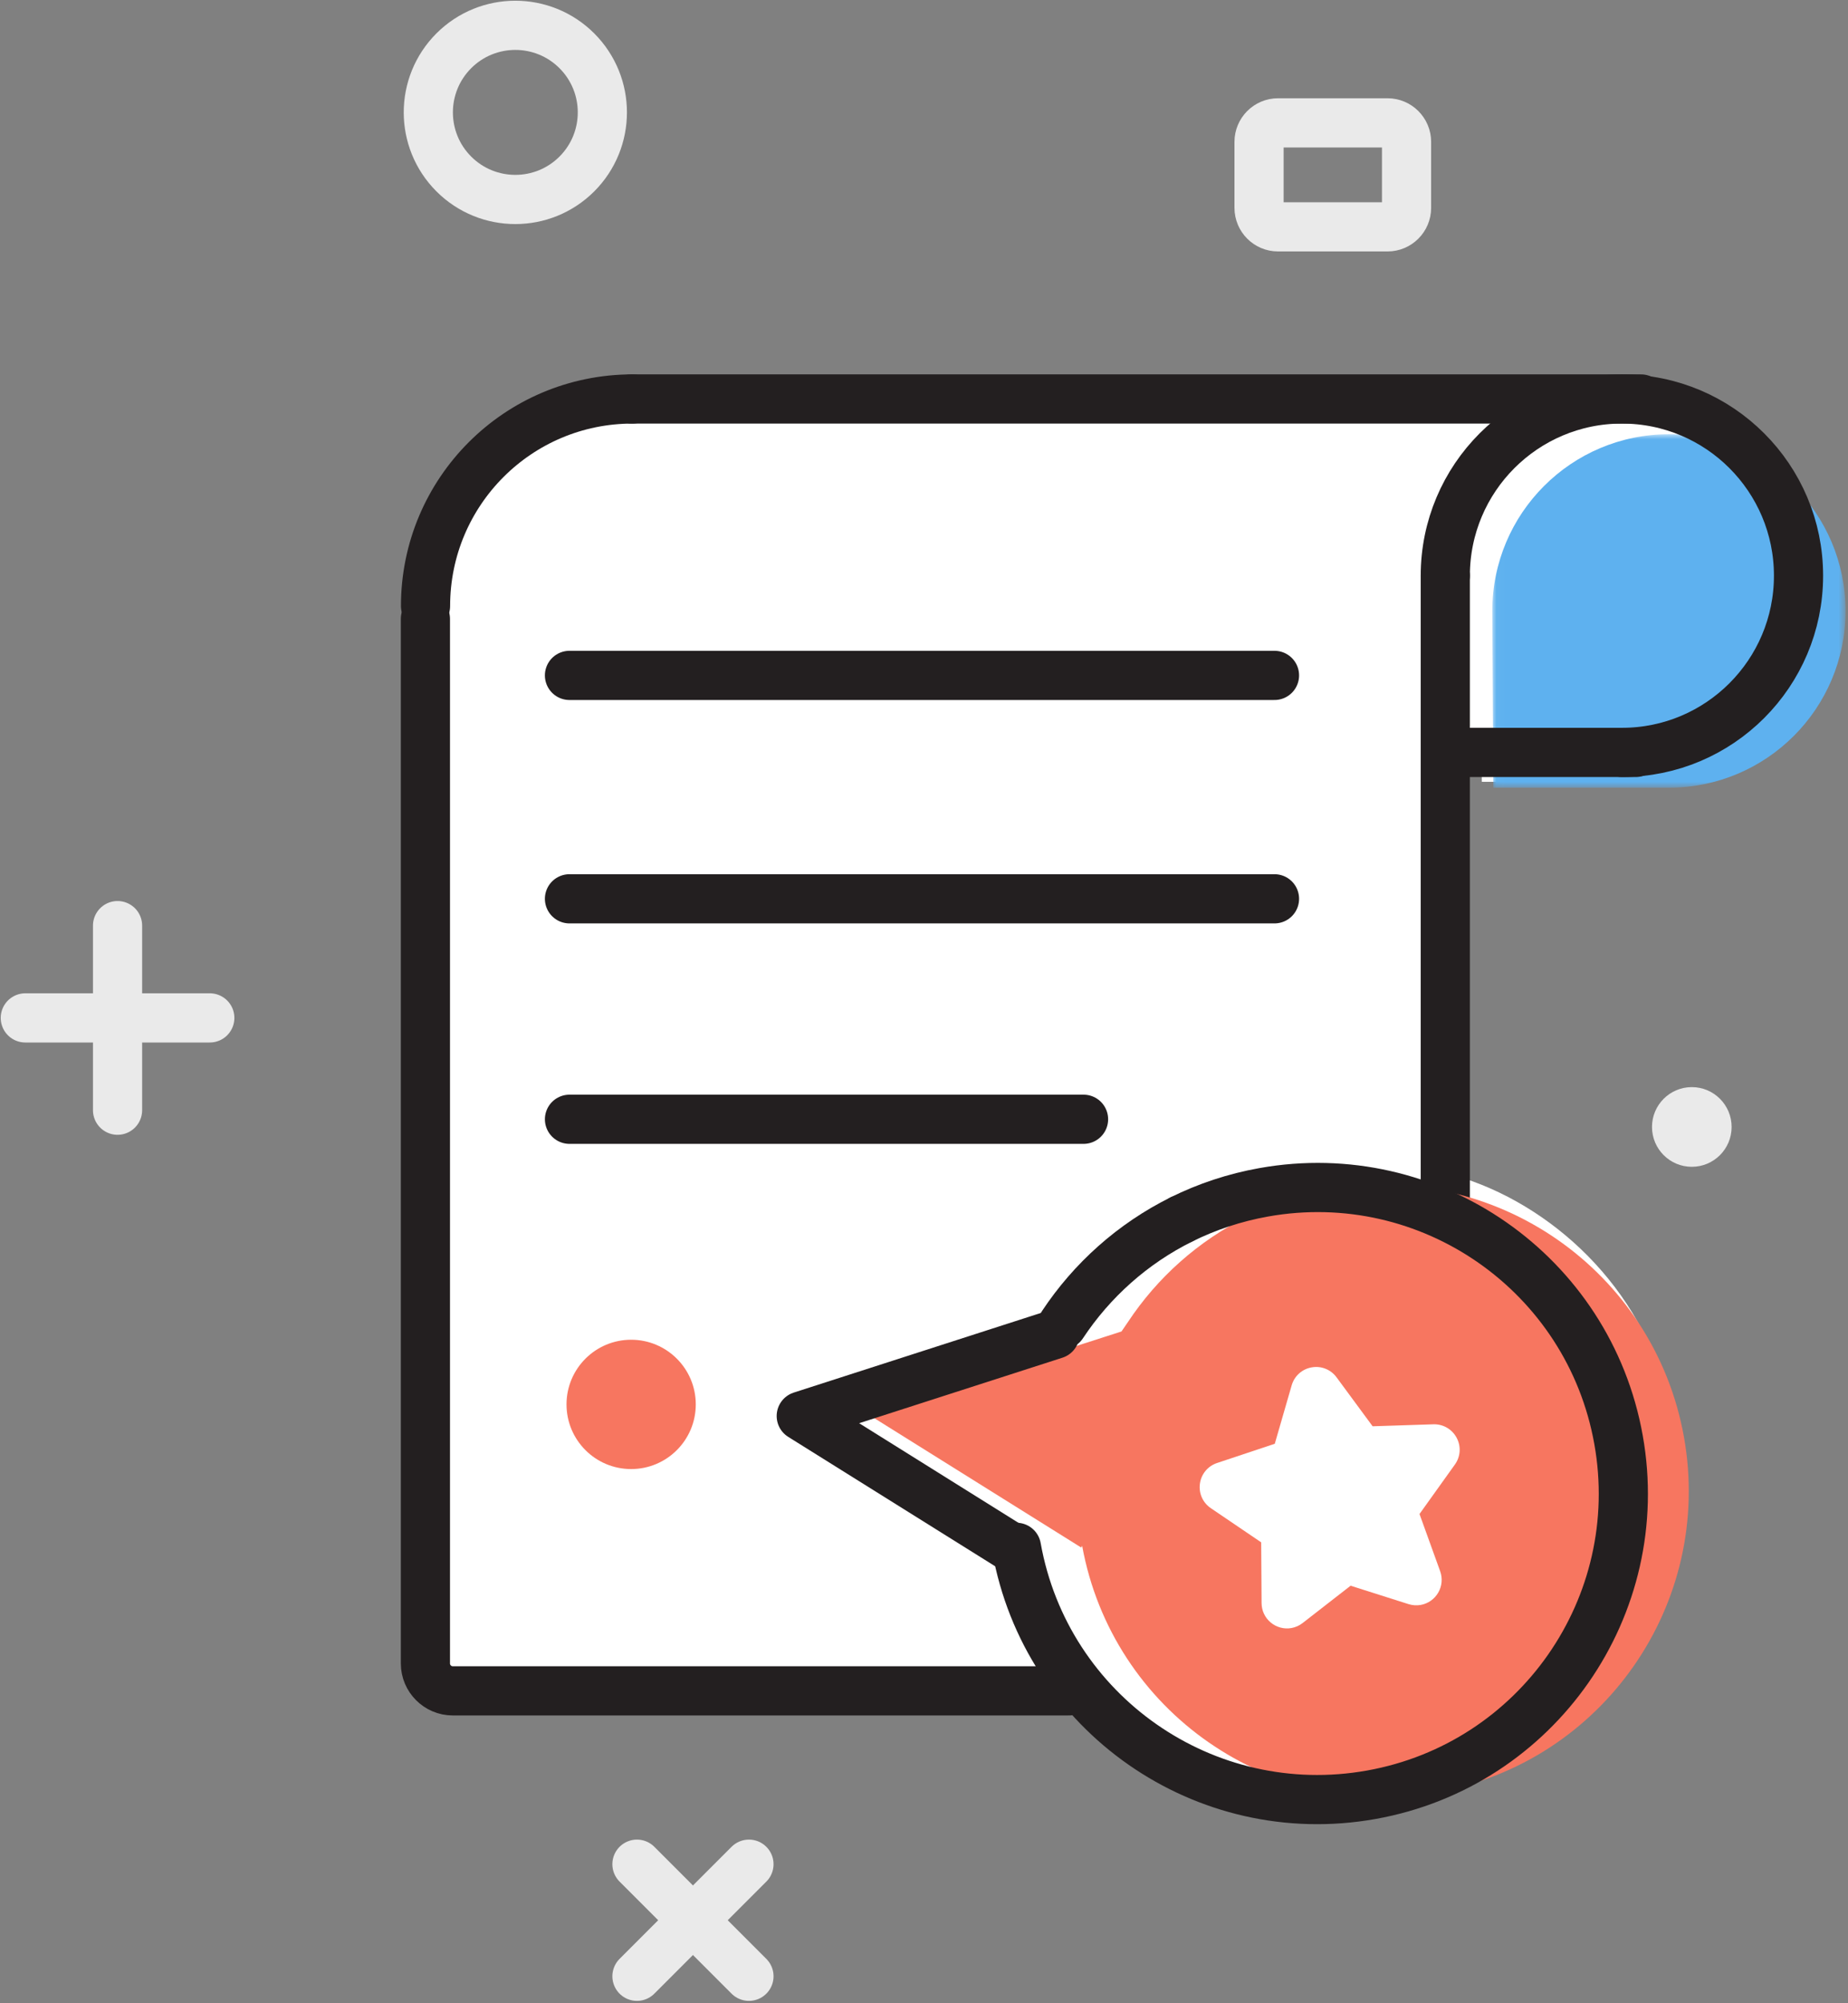
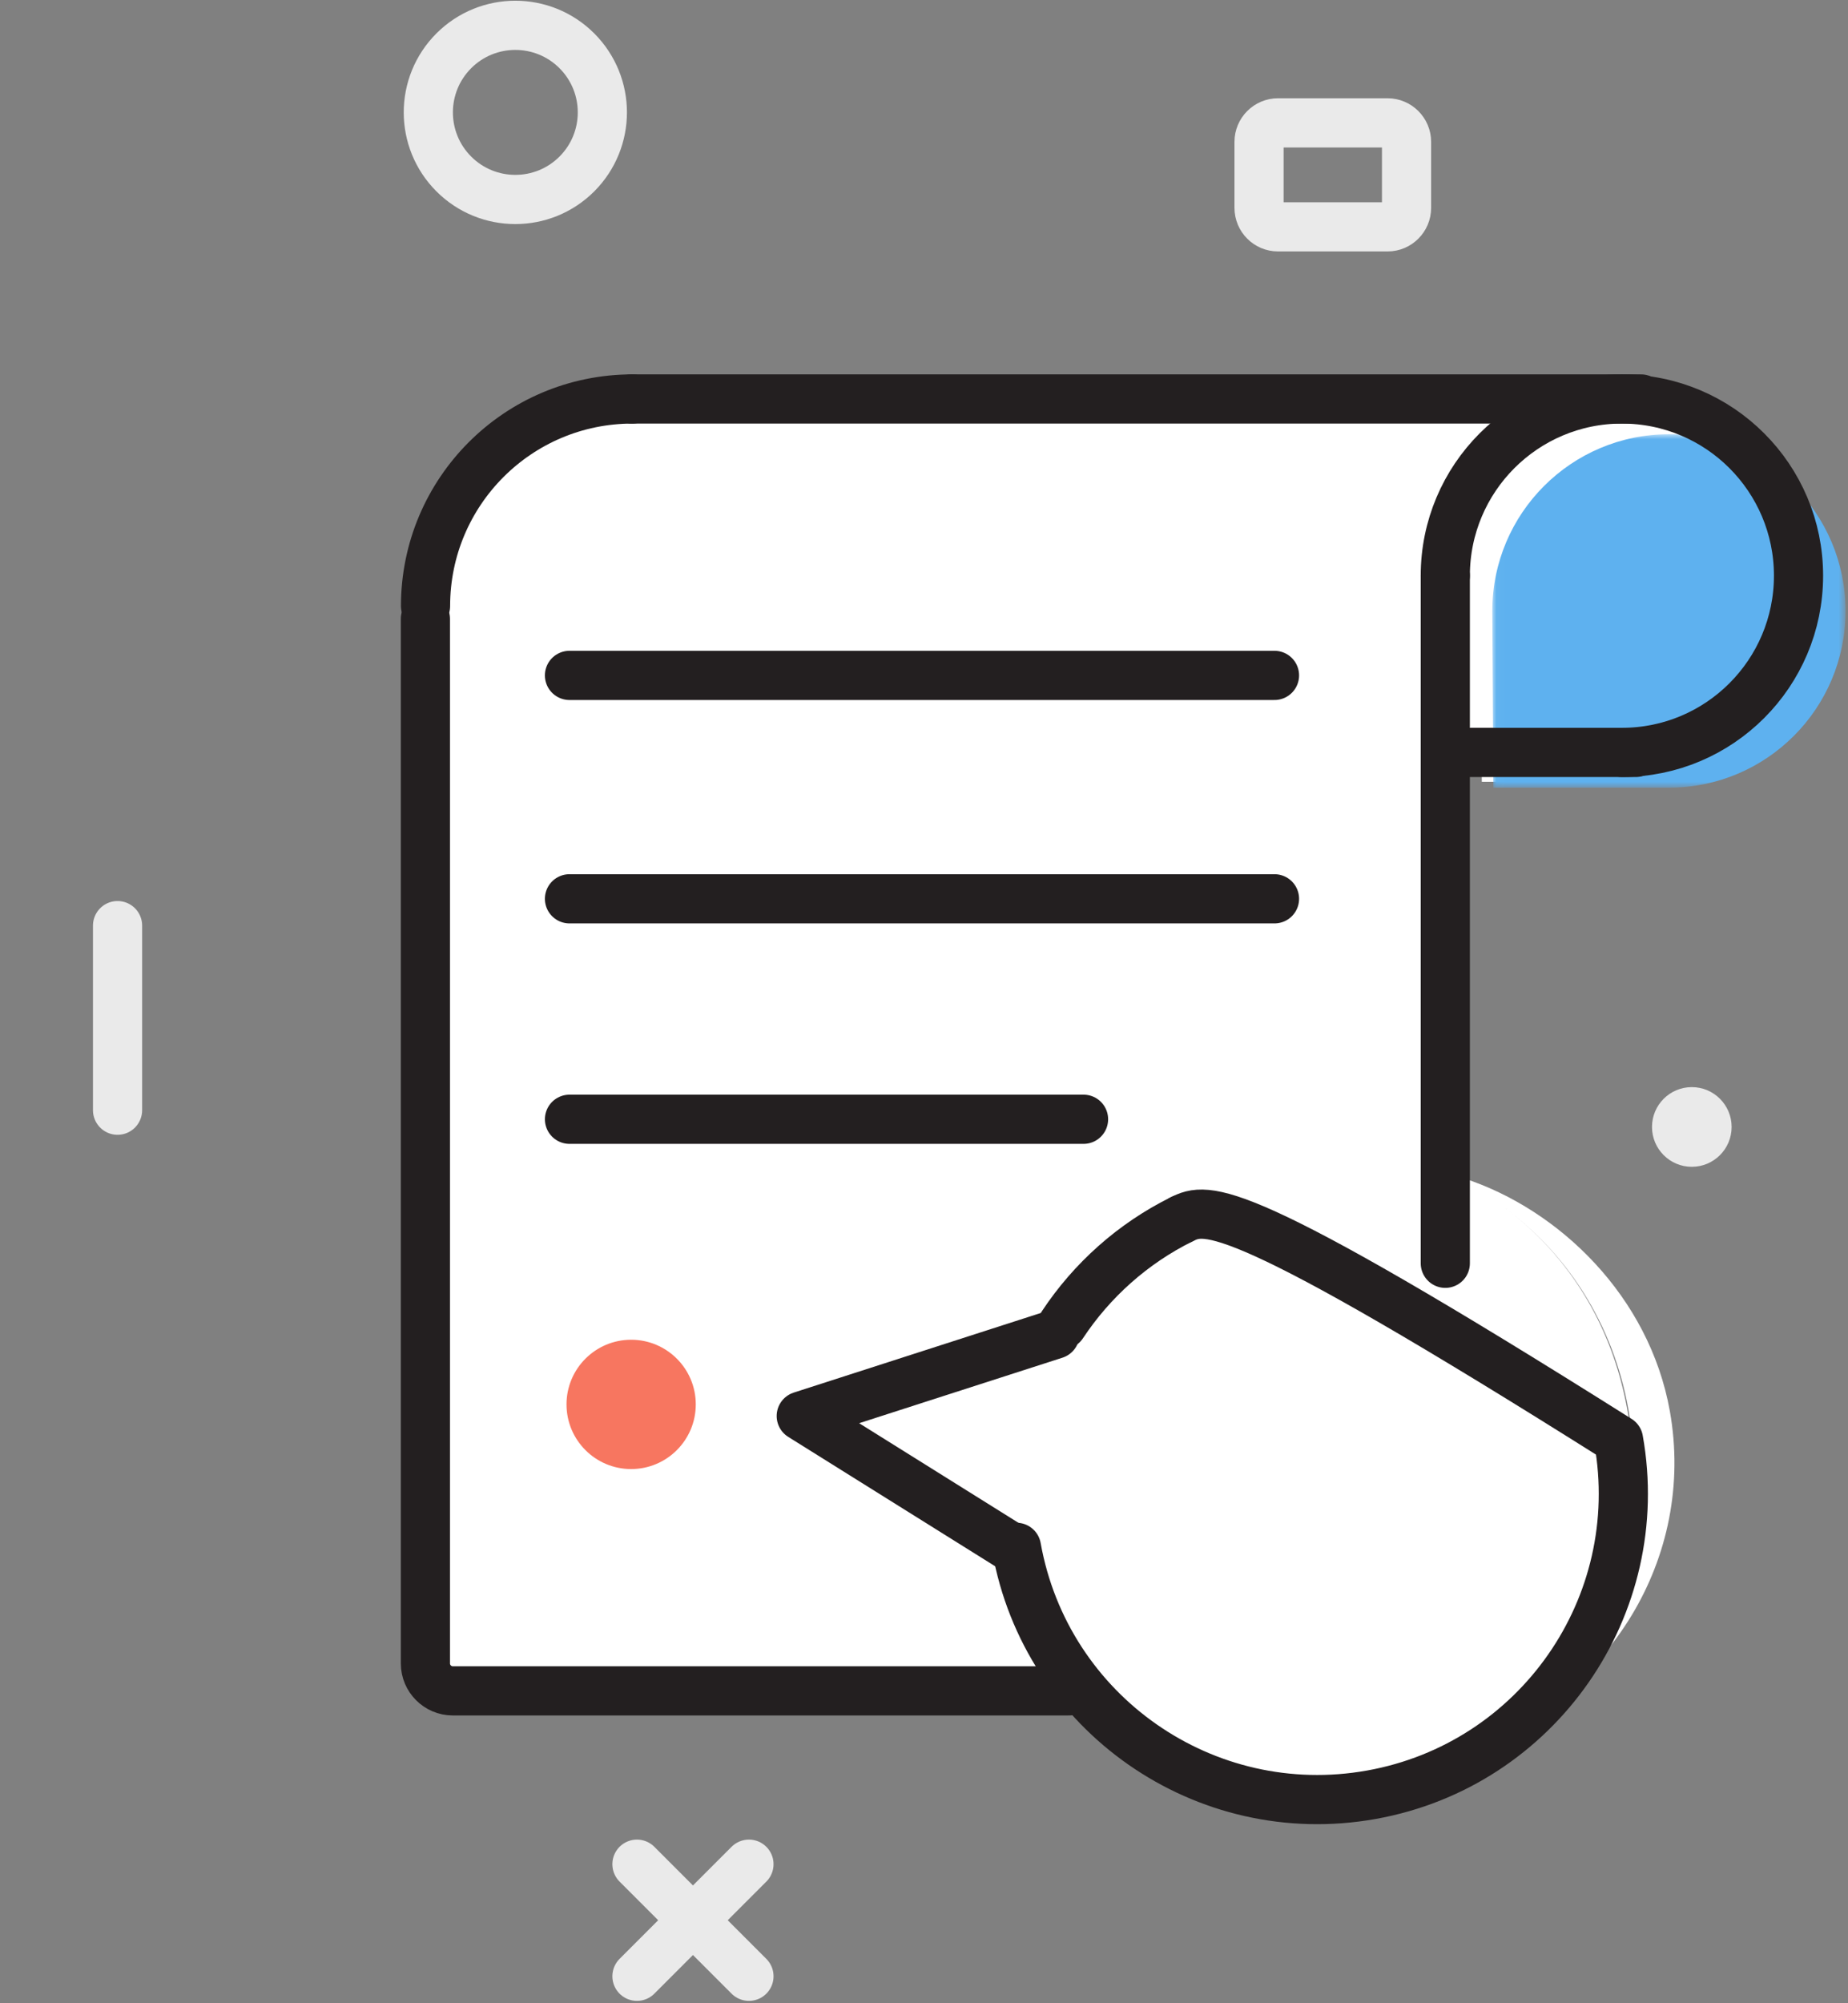
<svg xmlns="http://www.w3.org/2000/svg" xmlns:xlink="http://www.w3.org/1999/xlink" width="216px" height="234px" viewBox="0 0 216 234" version="1.1">
  <rect x="0" y="0" width="216" height="234" fill="#808080" stroke="none" />
  <title>Group 32</title>
  <desc>Created with Sketch.</desc>
  <defs>
    <polygon id="path-1" points="0.979 1.286 4.583 1.286 4.583 2.432 0.979 2.432" />
    <polygon id="path-3" points="0.128 1.286 2.128 1.286 2.128 2.29 0.128 2.29" />
    <polygon id="path-5" points="0 0.432 165.317 0.432 165.317 165 0 165" />
    <polygon id="path-7" points="0.024 0.896 41.309 0.896 41.309 42.184 0.024 42.184" />
  </defs>
  <g id="Page-1" stroke="none" stroke-width="1" fill="none" fill-rule="evenodd">
    <g id="Artboard-Copy-17" transform="translate(-1071, -1015)">
      <g id="Group-32" transform="translate(958, 909)">
        <rect id="Rectangle-Copy-5" x="0" y="0" width="445" height="445" />
        <g id="Group-7" transform="translate(115, 108)">
          <g id="Group-10" transform="translate(45.962, 40.747)">
            <g id="Group-3" transform="translate(139, 0)">
              <mask id="mask-2" fill="white">
                <use xlink:href="#path-1" />
              </mask>
              <g id="Clip-2" />
              <path d="M0.979,1.285 C2.207,1.285 3.403,1.407 4.583,1.579 C4.195,1.397 3.767,1.285 3.307,1.285 L0.979,1.285 Z" id="Fill-1" fill="#FFFFFF" mask="url(#mask-2)" />
            </g>
            <g id="Group-6" transform="translate(26, 0)">
              <mask id="mask-4" fill="white">
                <use xlink:href="#path-3" />
              </mask>
              <g id="Clip-5" />
              <path d="M1.129,1.285 C1.093,1.285 1.063,1.295 1.027,1.295 C1.095,1.295 1.161,1.285 1.229,1.285 L1.129,1.285 Z" id="Fill-4" fill="#FFFFFF" mask="url(#mask-4)" />
            </g>
            <g id="Group-9" transform="translate(0, 1)">
              <mask id="mask-6" fill="white">
                <use xlink:href="#path-5" />
              </mask>
              <g id="Clip-8" />
              <path d="M125.229,45.712 L125.236,47.577 L145.218,47.577 C156.317,47.577 165.317,38.418 165.317,27.319 C165.317,22.838 163.828,18.637 161.348,15.294 C161.325,15.229 161.308,15.162 161.284,15.099 C161.234,15.031 161.172,14.974 161.122,14.907 C158.156,7.445 151.402,1.739 143.227,0.531 C144.175,0.979 144.837,2.289 144.837,3.408 C144.837,2.289 144.175,1.156 143.227,0.706 C142.129,0.544 141.013,0.697 139.868,0.697 C138.744,0.697 137.647,0.803 136.569,0.964 L28.818,0.964 C28.372,0.632 27.835,0.432 27.259,0.432 C27.193,0.432 27.134,0.531 27.07,0.531 C25.571,0.581 24.368,1.896 24.368,3.408 C24.368,1.896 25.571,0.492 27.07,0.442 C12.632,0.542 0.913,12.223 0.913,26.681 C0.913,26.929 0.954,27.117 1.016,27.347 C1.018,27.339 1.023,27.334 1.027,27.326 C1.338,28.473 2.361,29.317 3.597,29.368 C3.558,29.37 3.526,29.388 3.487,29.388 C2.189,29.388 0.768,28.501 0.454,27.304 C0.383,27.544 -0.001,27.794 -0.001,28.055 L-0.001,146.826 C-0.001,150.085 3.552,151.99 6.811,151.99 L76.928,151.99 C77.029,151.99 77.126,151.973 77.225,151.96 C77.273,152.016 77.318,152.078 77.368,152.132 C78.702,151.919 79.726,150.957 79.726,149.565 C79.726,150.957 78.702,152.29 77.368,152.503 C84.366,160.211 94.414,165.001 105.206,165.001 C107.392,165.001 109.61,164.852 111.835,164.456 C116.108,163.694 120.12,162.212 123.787,160.131 C123.826,160.116 123.869,160.108 123.908,160.093 C128.677,157.368 132.838,153.633 136.071,148.994 C141.815,140.756 144.003,130.776 142.237,120.892 C140.471,111.008 135.228,102.403 126.987,96.662 C135.228,102.403 140.605,111.008 142.371,120.892 C144.139,130.776 141.883,140.756 136.14,148.994 C132.906,153.633 128.705,157.368 123.938,160.093 C139.943,154.649 150.281,138.234 147.215,121.088 C144.824,107.7 134.291,97.513 123.1,93.88 L123.1,45.712 L125.229,45.712 Z" id="Fill-7" fill="#FFFFFF" mask="url(#mask-6)" />
            </g>
          </g>
          <g id="Group-48">
            <g id="Group-3" transform="translate(172.401, 47.828)">
              <mask id="mask-8" fill="white">
                <use xlink:href="#path-7" />
              </mask>
              <g id="Clip-2" />
              <path d="M22.293,42.184 L0.145,42.184 L0.024,21.54 C0.024,10.138 9.267,0.896 20.666,0.896 C32.068,0.896 41.311,10.138 41.311,21.54 C41.311,32.941 32.068,42.182 20.666,42.182" id="Fill-1" fill="#5EB1EF" mask="url(#mask-8)" />
            </g>
            <path d="M145.162,22.282 L145.162,14.57 C145.162,13.35 146.16,12.352 147.378,12.352 L160.186,12.352 C161.404,12.352 162.402,13.35 162.402,14.57 L162.402,22.282 C162.402,23.502 161.404,24.498 160.186,24.498 L147.378,24.498 C146.16,24.498 145.162,23.502 145.162,22.282 Z" id="Stroke-4" stroke="#EAEAEA" stroke-width="5.747" />
            <path d="M71.826,44.605 L189.804,44.605" id="Stroke-6" stroke="#231F20" stroke-width="5.747" stroke-linecap="round" stroke-linejoin="round" />
            <path d="M166.931,65.247 C166.931,53.846 176.174,44.605 187.573,44.605 C198.976,44.605 208.217,53.846 208.217,65.247 C208.217,76.647 198.976,85.89 187.573,85.89" id="Stroke-8" stroke="#231F20" stroke-width="5.747" stroke-linecap="round" stroke-linejoin="round" />
            <path d="M47.738,68.789 C47.738,55.431 58.564,44.605 71.922,44.605" id="Stroke-10" stroke="#231F20" stroke-width="5.747" stroke-linecap="round" stroke-linejoin="round" />
            <path d="M122.933,195.51 L50.921,195.51 C49.163,195.51 47.724,194.071 47.724,192.315 L47.724,70.293" id="Stroke-12" stroke="#231F20" stroke-width="5.747" stroke-linecap="round" stroke-linejoin="round" />
            <path d="M166.931,65.247 L166.931,145.565" id="Stroke-14" stroke="#231F20" stroke-width="5.747" stroke-linecap="round" stroke-linejoin="round" />
            <path d="M189.199,85.892 L167.052,85.892" id="Stroke-16" stroke="#231F20" stroke-width="5.747" stroke-linecap="round" stroke-linejoin="round" />
            <path d="M146.967,76.894 L64.562,76.894" id="Stroke-18" stroke="#231F20" stroke-width="5.747" stroke-linecap="round" stroke-linejoin="round" />
            <path d="M146.967,102.99 L64.562,102.99" id="Stroke-20" stroke="#231F20" stroke-width="5.747" stroke-linecap="round" stroke-linejoin="round" />
            <path d="M124.648,128.742 L64.563,128.742" id="Stroke-22" stroke="#231F20" stroke-width="5.747" stroke-linecap="round" stroke-linejoin="round" />
-             <path d="M153.357,136.971 C149.938,137.58 146.72,138.658 143.759,140.126 C138.037,142.961 133.265,147.248 129.834,152.431 L129.083,153.529 L99.304,163.103 L124.379,178.77 L124.484,178.56 C128.011,197.926 146.534,210.808 165.929,207.343 C185.361,203.872 198.3,185.302 194.828,165.871 C191.358,146.437 172.791,133.498 153.357,136.971" id="Fill-24" fill="#F77660" />
            <path d="M136.108,140.432 C130.386,143.265 125.615,147.554 122.184,152.737" id="Stroke-26" stroke="#231F20" stroke-width="5.747" stroke-linecap="round" stroke-linejoin="round" />
-             <path d="M116.806,178.747 C120.279,198.18 138.845,211.118 158.278,207.647 C177.712,204.176 190.651,185.608 187.178,166.175 C183.707,146.741 165.138,133.802 145.707,137.275 C142.289,137.886 139.071,138.962 136.108,140.431" id="Stroke-28" stroke="#231F20" stroke-width="5.747" stroke-linecap="round" stroke-linejoin="round" />
+             <path d="M116.806,178.747 C120.279,198.18 138.845,211.118 158.278,207.647 C177.712,204.176 190.651,185.608 187.178,166.175 C142.289,137.886 139.071,138.962 136.108,140.431" id="Stroke-28" stroke="#231F20" stroke-width="5.747" stroke-linecap="round" stroke-linejoin="round" />
            <polyline id="Stroke-30" stroke="#231F20" stroke-width="5.747" stroke-linecap="round" stroke-linejoin="round" points="116.728 179.074 91.653 163.405 121.304 153.856" />
            <path d="M64.216,162.049 C64.216,166.221 67.599,169.602 71.769,169.602 C75.941,169.602 79.324,166.221 79.324,162.049 C79.324,157.877 75.941,154.496 71.769,154.496 C67.599,154.496 64.216,157.877 64.216,162.049" id="Fill-32" fill="#F77660" />
            <path d="M164.058,185.473 C163.588,185.556 163.096,185.523 162.634,185.378 L155.863,183.228 L150.254,187.588 C149.873,187.887 149.421,188.086 148.951,188.171 C148.089,188.326 147.203,188.09 146.524,187.525 C145.852,186.966 145.463,186.142 145.457,185.265 L145.41,178.16 L139.527,174.172 C138.584,173.532 138.094,172.432 138.251,171.304 C138.406,170.176 139.176,169.251 140.259,168.892 L147,166.649 L148.974,159.824 C149.291,158.728 150.185,157.924 151.308,157.725 C152.428,157.523 153.547,157.97 154.221,158.885 L158.437,164.605 L165.538,164.373 C166.676,164.337 167.718,164.939 168.255,165.944 C168.795,166.948 168.716,168.149 168.052,169.074 L163.916,174.852 L166.329,181.533 C166.628,182.361 166.548,183.271 166.111,184.025 C165.671,184.792 164.92,185.318 164.058,185.473" id="Fill-34" fill="#FFFFFF" />
            <path d="M51.041,18.322 C55.012,22.293 61.454,22.293 65.427,18.322 C69.398,14.349 69.398,7.909 65.427,3.936 C61.454,-0.035 55.012,-0.035 51.041,3.936 C47.07,7.909 47.07,14.349 51.041,18.322 Z" id="Stroke-36" stroke="#EAEAEA" stroke-width="5.747" />
-             <path d="M0.958,116.902 L22.521,116.902" id="Stroke-38" stroke="#EAEAEA" stroke-width="5.747" stroke-linecap="round" />
            <path d="M11.74,106.122 L11.74,127.683" id="Stroke-40" stroke="#EAEAEA" stroke-width="5.747" stroke-linecap="round" />
            <path d="M72.449,228.849 L85.54,215.758" id="Stroke-42" stroke="#EAEAEA" stroke-width="5.747" stroke-linecap="round" />
            <path d="M72.449,215.758 L85.54,228.849" id="Stroke-44" stroke="#EAEAEA" stroke-width="5.747" stroke-linecap="round" />
            <path d="M200.397,129.642 C200.397,132.212 198.315,134.295 195.744,134.295 C193.174,134.295 191.091,132.212 191.091,129.642 C191.091,127.071 193.174,124.987 195.744,124.987 C198.315,124.987 200.397,127.071 200.397,129.642" id="Fill-46" fill="#EAEAEA" />
          </g>
        </g>
      </g>
    </g>
  </g>
</svg>